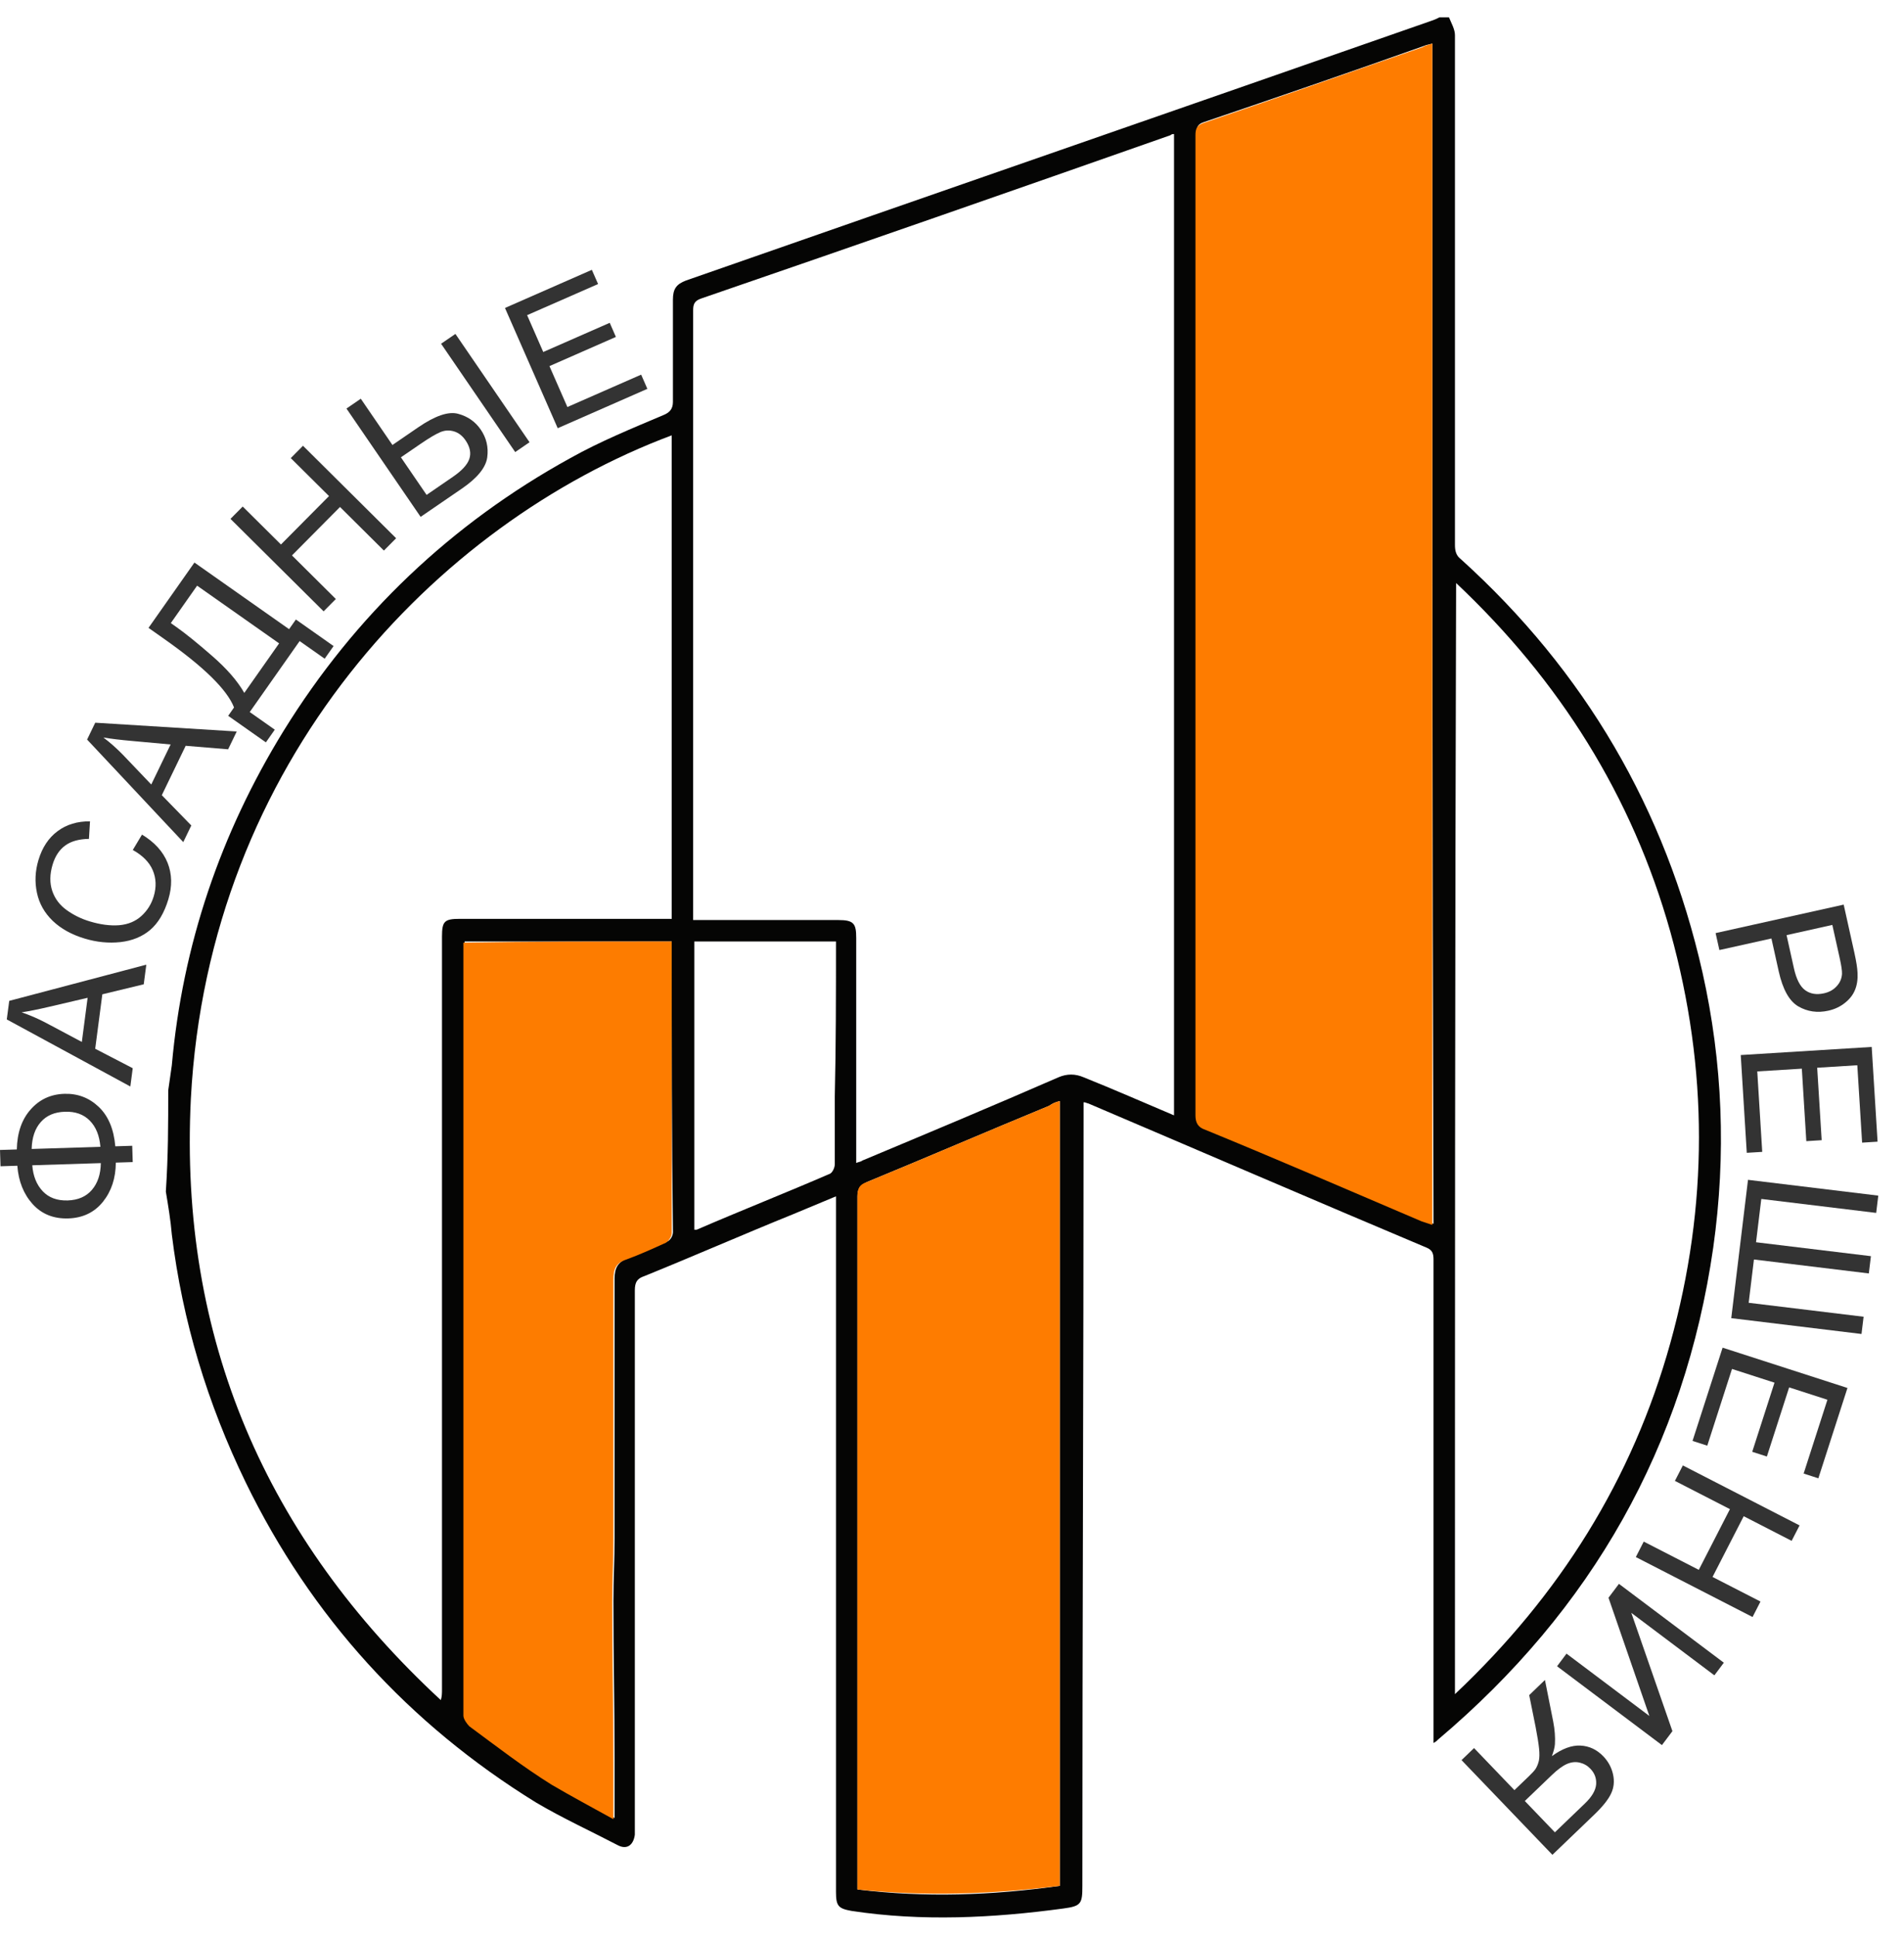
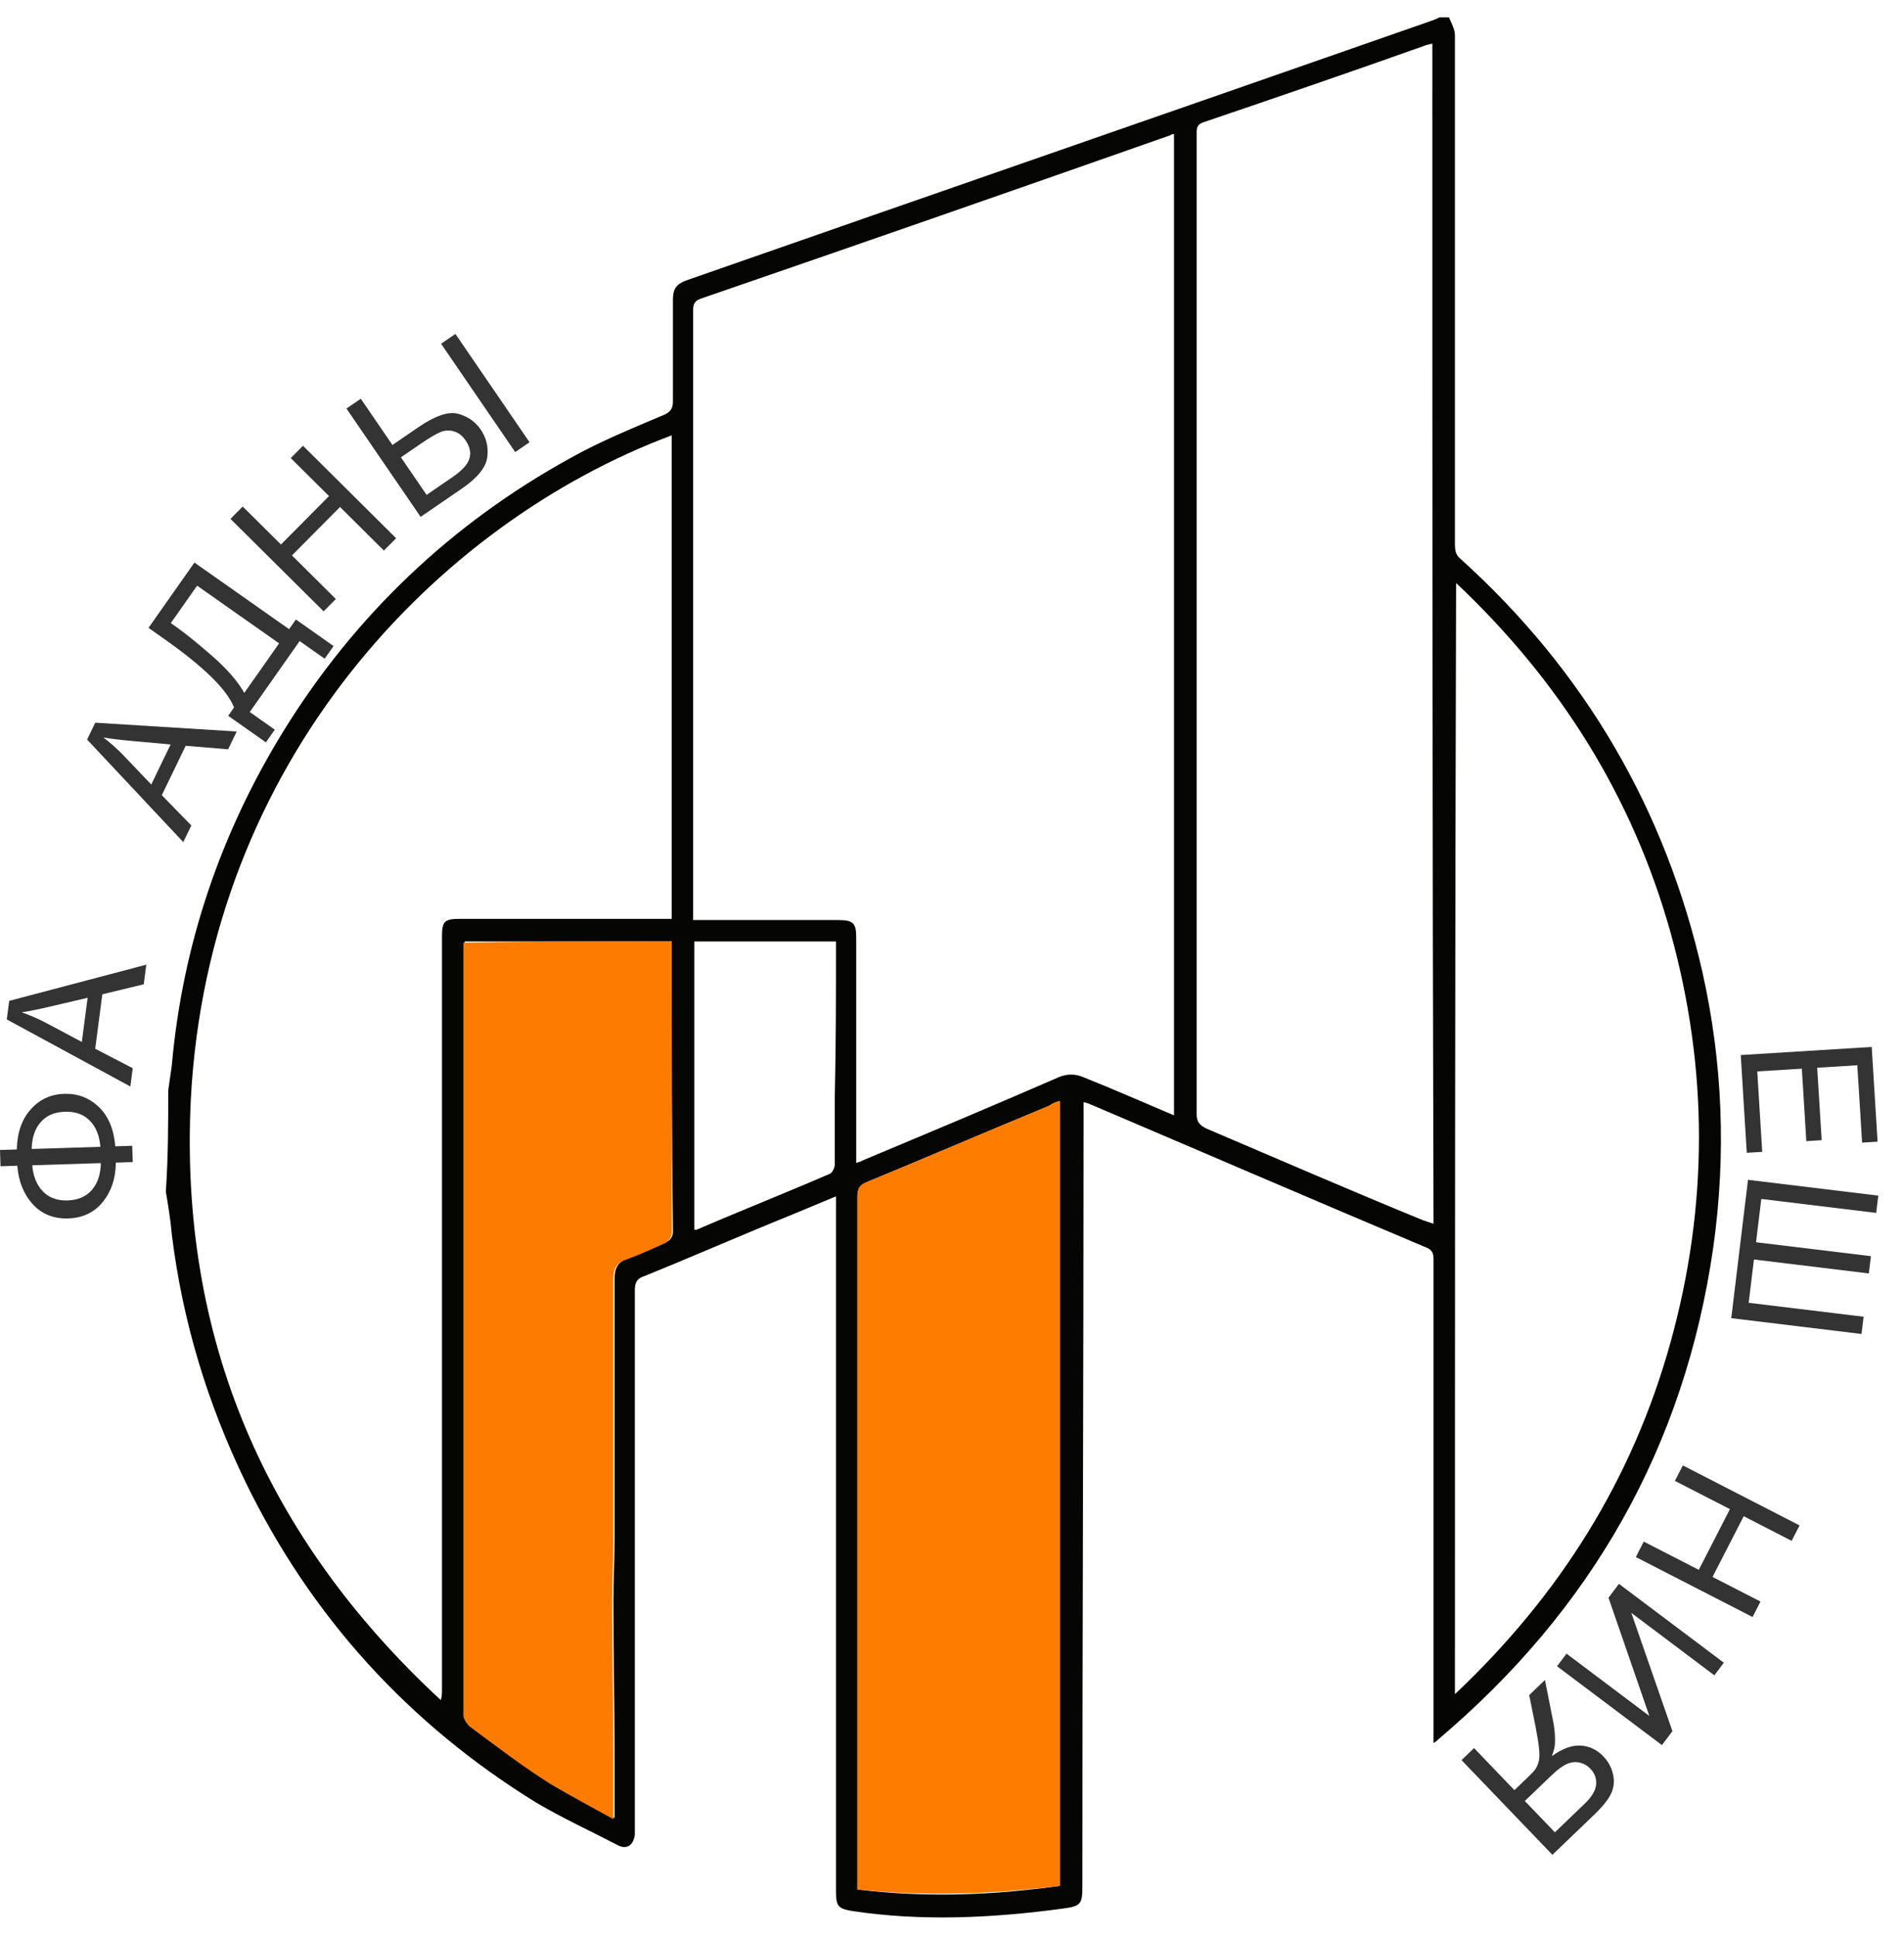
<svg xmlns="http://www.w3.org/2000/svg" width="59" height="60" viewBox="0 0 59 60" fill="none">
  <path d="M5.213 33.77C5.25 33.511 5.287 33.253 5.324 32.995C5.655 29.27 6.836 25.802 8.791 22.631C11.004 19.053 13.991 16.213 17.68 14.184C18.602 13.668 19.598 13.262 20.557 12.856C20.741 12.782 20.852 12.672 20.852 12.45C20.852 11.381 20.852 10.348 20.852 9.278C20.852 8.947 20.962 8.799 21.257 8.688C28.966 5.996 36.638 3.34 44.347 0.647C44.458 0.611 44.531 0.574 44.605 0.537C44.716 0.537 44.826 0.537 44.9 0.537C44.974 0.721 45.085 0.906 45.085 1.09C45.085 6.365 45.085 11.602 45.085 16.877C45.085 17.061 45.121 17.209 45.269 17.319C49.105 20.786 51.613 25.065 52.756 30.118C53.383 32.921 53.494 35.761 53.089 38.638C52.203 44.798 49.326 49.851 44.568 53.871C44.531 53.908 44.494 53.945 44.421 53.982C44.421 53.576 44.421 53.207 44.421 52.839C44.421 48.228 44.421 43.617 44.421 39.007C44.421 38.822 44.384 38.712 44.199 38.638C40.695 37.163 37.191 35.651 33.724 34.175C33.687 34.175 33.65 34.138 33.577 34.138C33.577 34.286 33.577 34.397 33.577 34.507C33.577 42.474 33.54 50.441 33.54 58.408C33.54 58.961 33.503 59.035 32.95 59.109C30.773 59.404 28.561 59.515 26.384 59.183C25.979 59.109 25.905 59.035 25.905 58.592C25.905 51.548 25.905 44.466 25.905 37.421C25.905 37.31 25.905 37.2 25.905 37.052C25.462 37.237 25.02 37.421 24.577 37.605C23.028 38.232 21.515 38.896 19.966 39.523C19.745 39.597 19.672 39.708 19.672 39.966C19.672 45.499 19.672 51.068 19.672 56.601C19.672 56.674 19.672 56.748 19.672 56.822C19.635 57.117 19.45 57.301 19.155 57.154C18.307 56.712 17.421 56.306 16.61 55.826C12.663 53.392 9.639 50.072 7.61 45.904C6.43 43.47 5.655 40.925 5.324 38.232C5.287 37.79 5.213 37.347 5.139 36.905C5.213 35.798 5.213 34.802 5.213 33.77ZM36.38 34.544C36.38 24.401 36.38 14.258 36.38 4.152C36.343 4.152 36.306 4.152 36.269 4.188C31.437 5.885 26.569 7.582 21.737 9.242C21.515 9.315 21.479 9.426 21.479 9.61C21.479 15.807 21.479 22.003 21.479 28.2C21.479 28.274 21.479 28.384 21.479 28.495C22.991 28.495 24.466 28.495 25.979 28.495C26.458 28.495 26.532 28.606 26.532 29.048C26.532 31.261 26.532 33.437 26.532 35.651C26.532 35.761 26.532 35.872 26.532 36.019C26.606 35.983 26.679 35.983 26.716 35.946C28.745 35.097 30.773 34.249 32.802 33.364C33.06 33.253 33.319 33.253 33.577 33.364C34.499 33.733 35.421 34.138 36.38 34.544ZM20.815 13.483C13.512 16.213 6.467 23.589 5.914 34.028C5.545 41.441 8.237 47.638 13.659 52.654C13.696 52.543 13.696 52.433 13.696 52.322C13.696 44.54 13.696 36.757 13.696 29.011C13.696 28.532 13.77 28.458 14.249 28.458C16.315 28.458 18.381 28.458 20.483 28.458C20.593 28.458 20.704 28.458 20.815 28.458C20.815 23.442 20.815 18.463 20.815 13.483ZM44.384 1.348C44.273 1.385 44.199 1.385 44.126 1.422C41.839 2.234 39.589 3.008 37.302 3.783C37.081 3.856 37.081 3.967 37.081 4.152C37.081 14.258 37.081 24.401 37.081 34.507C37.081 34.728 37.154 34.839 37.376 34.95C39.626 35.909 41.839 36.868 44.089 37.79C44.199 37.827 44.31 37.864 44.421 37.901C44.384 25.729 44.384 13.557 44.384 1.348ZM45.085 52.47C48.33 49.408 50.58 45.831 51.761 41.589C52.941 37.347 52.941 33.105 51.761 28.864C50.58 24.659 48.33 21.081 45.121 18.057C45.085 29.528 45.085 40.962 45.085 52.47ZM32.839 34.101C32.691 34.138 32.618 34.175 32.507 34.249C30.626 35.024 28.745 35.835 26.864 36.609C26.642 36.72 26.569 36.831 26.569 37.052C26.569 44.097 26.569 51.105 26.569 58.15C26.569 58.261 26.569 58.371 26.569 58.519C28.671 58.777 30.737 58.703 32.839 58.408C32.839 50.294 32.839 42.216 32.839 34.101ZM20.815 29.159C18.675 29.159 16.536 29.159 14.397 29.159C14.397 29.196 14.397 29.233 14.397 29.27C14.397 37.2 14.397 45.167 14.397 53.097C14.397 53.207 14.471 53.355 14.581 53.429C15.43 54.056 16.278 54.646 17.126 55.236C17.717 55.642 18.381 55.937 19.044 56.306C19.044 55.679 19.044 55.125 19.044 54.535C19.044 52.875 19.008 51.215 19.008 49.593C19.008 48.929 19.044 48.302 19.044 47.638C19.044 44.945 19.044 42.29 19.044 39.597C19.044 39.265 19.155 39.081 19.45 38.97C19.856 38.822 20.262 38.638 20.667 38.454C20.778 38.417 20.852 38.269 20.852 38.159C20.815 35.208 20.815 32.22 20.815 29.159ZM25.905 29.159C24.43 29.159 22.991 29.159 21.515 29.159C21.515 32.147 21.515 35.097 21.515 38.085C21.553 38.085 21.59 38.085 21.59 38.085C22.954 37.495 24.356 36.942 25.721 36.351C25.794 36.315 25.868 36.167 25.868 36.056C25.868 35.355 25.868 34.655 25.868 33.954C25.905 32.368 25.905 30.782 25.905 29.159Z" fill="#050504" />
-   <path d="M44.384 1.348C44.384 13.557 44.384 25.729 44.384 37.937C44.273 37.9 44.163 37.864 44.052 37.827C41.802 36.868 39.589 35.909 37.339 34.987C37.117 34.913 37.044 34.765 37.044 34.544C37.044 24.438 37.044 14.294 37.044 4.188C37.044 4.004 37.081 3.893 37.265 3.82C39.552 3.045 41.839 2.234 44.089 1.459C44.199 1.385 44.31 1.385 44.384 1.348Z" fill="#FE7C00" />
  <path d="M32.839 34.101C32.839 42.216 32.839 50.294 32.839 58.408C30.737 58.666 28.671 58.74 26.569 58.519C26.569 58.371 26.569 58.261 26.569 58.15C26.569 51.105 26.569 44.097 26.569 37.052C26.569 36.794 26.642 36.683 26.864 36.61C28.745 35.835 30.626 35.024 32.507 34.249C32.618 34.175 32.691 34.138 32.839 34.101Z" fill="#FE7C00" />
  <path d="M20.815 29.159C20.815 32.221 20.815 35.208 20.815 38.196C20.815 38.306 20.704 38.454 20.63 38.491C20.224 38.675 19.819 38.859 19.413 39.007C19.081 39.118 19.008 39.302 19.008 39.634C19.008 42.327 19.008 44.982 19.008 47.675C19.008 48.339 18.971 48.966 18.971 49.63C18.971 51.289 19.008 52.949 19.008 54.572C19.008 55.125 19.008 55.679 19.008 56.343C18.344 55.974 17.717 55.642 17.09 55.273C16.204 54.72 15.393 54.093 14.544 53.466C14.471 53.392 14.36 53.244 14.36 53.134C14.36 45.204 14.36 37.237 14.36 29.306C14.36 29.27 14.36 29.233 14.36 29.196C16.536 29.159 18.675 29.159 20.815 29.159Z" fill="#FD7C00" />
-   <path d="M53.162 28.899L57.131 28.017L57.464 29.515C57.522 29.778 57.554 29.982 57.56 30.127C57.571 30.329 57.545 30.506 57.482 30.658C57.421 30.81 57.317 30.944 57.17 31.06C57.024 31.177 56.853 31.258 56.656 31.302C56.318 31.377 56.009 31.333 55.726 31.17C55.446 31.007 55.243 30.645 55.118 30.084L54.892 29.066L53.279 29.424L53.162 28.899ZM55.361 28.962L55.589 29.988C55.664 30.327 55.781 30.554 55.939 30.669C56.097 30.783 56.29 30.815 56.52 30.764C56.685 30.727 56.818 30.653 56.916 30.542C57.017 30.433 57.071 30.305 57.079 30.16C57.083 30.066 57.058 29.9 57.005 29.662L56.779 28.646L55.361 28.962Z" fill="#333333" />
  <path d="M53.941 32.676L57.999 32.425L58.181 35.359L57.702 35.389L57.553 32.992L56.31 33.069L56.449 35.313L55.973 35.343L55.834 33.098L54.453 33.183L54.607 35.675L54.128 35.704L53.941 32.676Z" fill="#333333" />
  <path d="M58.203 37.03L58.138 37.565L54.578 37.133L54.415 38.474L57.975 38.905L57.91 39.44L54.35 39.008L54.187 40.349L57.748 40.781L57.683 41.315L53.647 40.825L54.166 36.541L58.203 37.03Z" fill="#333333" />
-   <path d="M53.379 41.739L57.248 42.987L56.346 45.785L55.89 45.638L56.627 43.352L55.441 42.969L54.751 45.11L54.297 44.964L54.987 42.823L53.67 42.398L52.904 44.774L52.447 44.627L53.379 41.739Z" fill="#333333" />
  <path d="M52.147 45.386L55.764 47.244L55.518 47.722L54.033 46.959L53.067 48.84L54.553 49.602L54.307 50.081L50.69 48.224L50.935 47.745L52.641 48.62L53.606 46.74L51.901 45.865L52.147 45.386Z" fill="#333333" />
  <path d="M53.417 51.496L53.124 51.887L50.55 49.952L51.824 53.616L51.499 54.048L48.249 51.606L48.542 51.215L51.109 53.145L49.843 49.484L50.167 49.054L53.417 51.496Z" fill="#333333" />
  <path d="M45.289 54.513L48.105 57.446L49.406 56.198C49.667 55.947 49.84 55.729 49.925 55.545C50.011 55.363 50.031 55.166 49.984 54.954C49.937 54.743 49.837 54.556 49.682 54.395C49.482 54.187 49.246 54.076 48.974 54.063C48.703 54.049 48.408 54.158 48.089 54.39C48.144 54.242 48.176 54.118 48.183 54.019C48.196 53.806 48.179 53.573 48.13 53.319L47.874 52.031L47.386 52.5L47.584 53.483C47.639 53.768 47.675 53.992 47.692 54.156C47.708 54.32 47.705 54.448 47.684 54.54C47.661 54.634 47.627 54.717 47.581 54.789C47.545 54.841 47.478 54.915 47.378 55.011L46.928 55.443L45.677 54.14L45.289 54.513ZM47.25 55.779L48.085 54.978C48.262 54.808 48.418 54.693 48.553 54.633C48.689 54.574 48.821 54.56 48.95 54.59C49.08 54.621 49.191 54.684 49.281 54.779C49.415 54.918 49.474 55.08 49.46 55.265C49.444 55.452 49.328 55.65 49.11 55.858L48.182 56.749L47.25 55.779Z" fill="#333333" />
  <path d="M0.537 36.104L0.016 36.121L0 35.616L0.521 35.6C0.532 35.081 0.676 34.668 0.951 34.36C1.224 34.051 1.572 33.89 1.993 33.877C2.405 33.864 2.76 33.998 3.057 34.279C3.355 34.56 3.527 34.968 3.573 35.503L4.097 35.486L4.113 35.991L3.589 36.008C3.586 36.489 3.453 36.893 3.189 37.222C2.924 37.55 2.566 37.722 2.115 37.736C1.662 37.75 1.295 37.603 1.013 37.294C0.732 36.983 0.573 36.586 0.537 36.104ZM0.981 35.585L3.111 35.518C3.083 35.171 2.973 34.9 2.782 34.707C2.591 34.513 2.334 34.421 2.011 34.432C1.692 34.442 1.444 34.547 1.266 34.749C1.085 34.951 0.99 35.23 0.981 35.585ZM1 36.09C1.026 36.424 1.133 36.691 1.323 36.893C1.512 37.094 1.771 37.189 2.098 37.179C2.421 37.168 2.672 37.059 2.85 36.85C3.029 36.639 3.12 36.363 3.124 36.023L1 36.09Z" fill="#333333" />
  <path d="M4.039 33.65L0.21 31.573L0.286 30.998L4.534 29.877L4.454 30.485L3.171 30.795L2.95 32.481L4.113 33.084L4.039 33.65ZM2.536 32.27L2.715 30.903L1.544 31.177C1.187 31.261 0.896 31.319 0.67 31.353C0.922 31.439 1.169 31.545 1.411 31.672L2.536 32.27Z" fill="#333333" />
-   <path d="M4.115 26.325L4.4 25.849C4.79 26.084 5.055 26.376 5.194 26.725C5.331 27.071 5.339 27.447 5.217 27.852C5.091 28.272 4.903 28.588 4.654 28.801C4.404 29.012 4.096 29.137 3.73 29.178C3.365 29.217 2.997 29.181 2.625 29.069C2.219 28.947 1.889 28.764 1.634 28.52C1.378 28.273 1.215 27.984 1.145 27.652C1.073 27.317 1.089 26.979 1.192 26.635C1.309 26.245 1.507 25.948 1.785 25.742C2.063 25.535 2.398 25.434 2.789 25.438L2.756 25.981C2.445 25.986 2.2 26.055 2.019 26.188C1.838 26.321 1.708 26.518 1.63 26.778C1.54 27.078 1.537 27.35 1.62 27.595C1.703 27.838 1.854 28.036 2.072 28.191C2.288 28.345 2.525 28.46 2.782 28.537C3.113 28.637 3.417 28.676 3.693 28.655C3.969 28.631 4.198 28.536 4.382 28.369C4.565 28.202 4.692 28 4.763 27.762C4.85 27.474 4.84 27.204 4.734 26.954C4.628 26.704 4.421 26.495 4.115 26.325Z" fill="#333333" />
  <path d="M5.679 26.081L2.699 22.905L2.951 22.383L7.336 22.655L7.069 23.207L5.754 23.098L5.014 24.628L5.928 25.566L5.679 26.081ZM4.687 24.297L5.287 23.057L4.089 22.948C3.724 22.916 3.429 22.88 3.204 22.841C3.416 23.001 3.617 23.18 3.808 23.376L4.687 24.297Z" fill="#333333" />
  <path d="M4.602 19.446L6.025 17.423L8.958 19.486L9.169 19.187L10.337 20.009L10.061 20.401L9.285 19.855L7.739 22.053L8.515 22.599L8.239 22.992L7.071 22.17L7.252 21.911C7.037 21.359 6.315 20.652 5.087 19.788L4.602 19.446ZM6.108 18.139L5.293 19.298L5.463 19.418C5.746 19.617 6.115 19.915 6.57 20.312C7.025 20.707 7.358 21.089 7.57 21.46L8.649 19.926L6.108 18.139Z" fill="#333333" />
  <path d="M10.028 18.934L7.142 16.07L7.521 15.688L8.706 16.864L10.195 15.364L9.01 14.188L9.389 13.806L12.275 16.67L11.896 17.052L10.536 15.702L9.047 17.202L10.407 18.552L10.028 18.934Z" fill="#333333" />
  <path d="M10.736 12.653L11.18 12.349L12.161 13.782L12.962 13.233C13.487 12.874 13.898 12.735 14.196 12.816C14.495 12.896 14.728 13.059 14.896 13.304C15.074 13.564 15.141 13.852 15.098 14.168C15.053 14.483 14.791 14.805 14.31 15.134L13.034 16.008L10.736 12.653ZM13.219 15.327L14.031 14.77C14.31 14.579 14.481 14.395 14.542 14.216C14.604 14.034 14.565 13.841 14.424 13.635C14.327 13.495 14.209 13.403 14.068 13.361C13.927 13.318 13.787 13.325 13.649 13.382C13.511 13.439 13.3 13.563 13.018 13.757L12.423 14.164L13.219 15.327ZM13.668 10.646L14.112 10.342L16.409 13.697L15.965 14.001L13.668 10.646Z" fill="#333333" />
-   <path d="M17.282 13.262L15.648 9.538L18.34 8.357L18.533 8.797L16.334 9.761L16.834 10.902L18.894 9.998L19.085 10.435L17.026 11.339L17.582 12.606L19.868 11.603L20.06 12.043L17.282 13.262Z" fill="#333333" />
</svg>